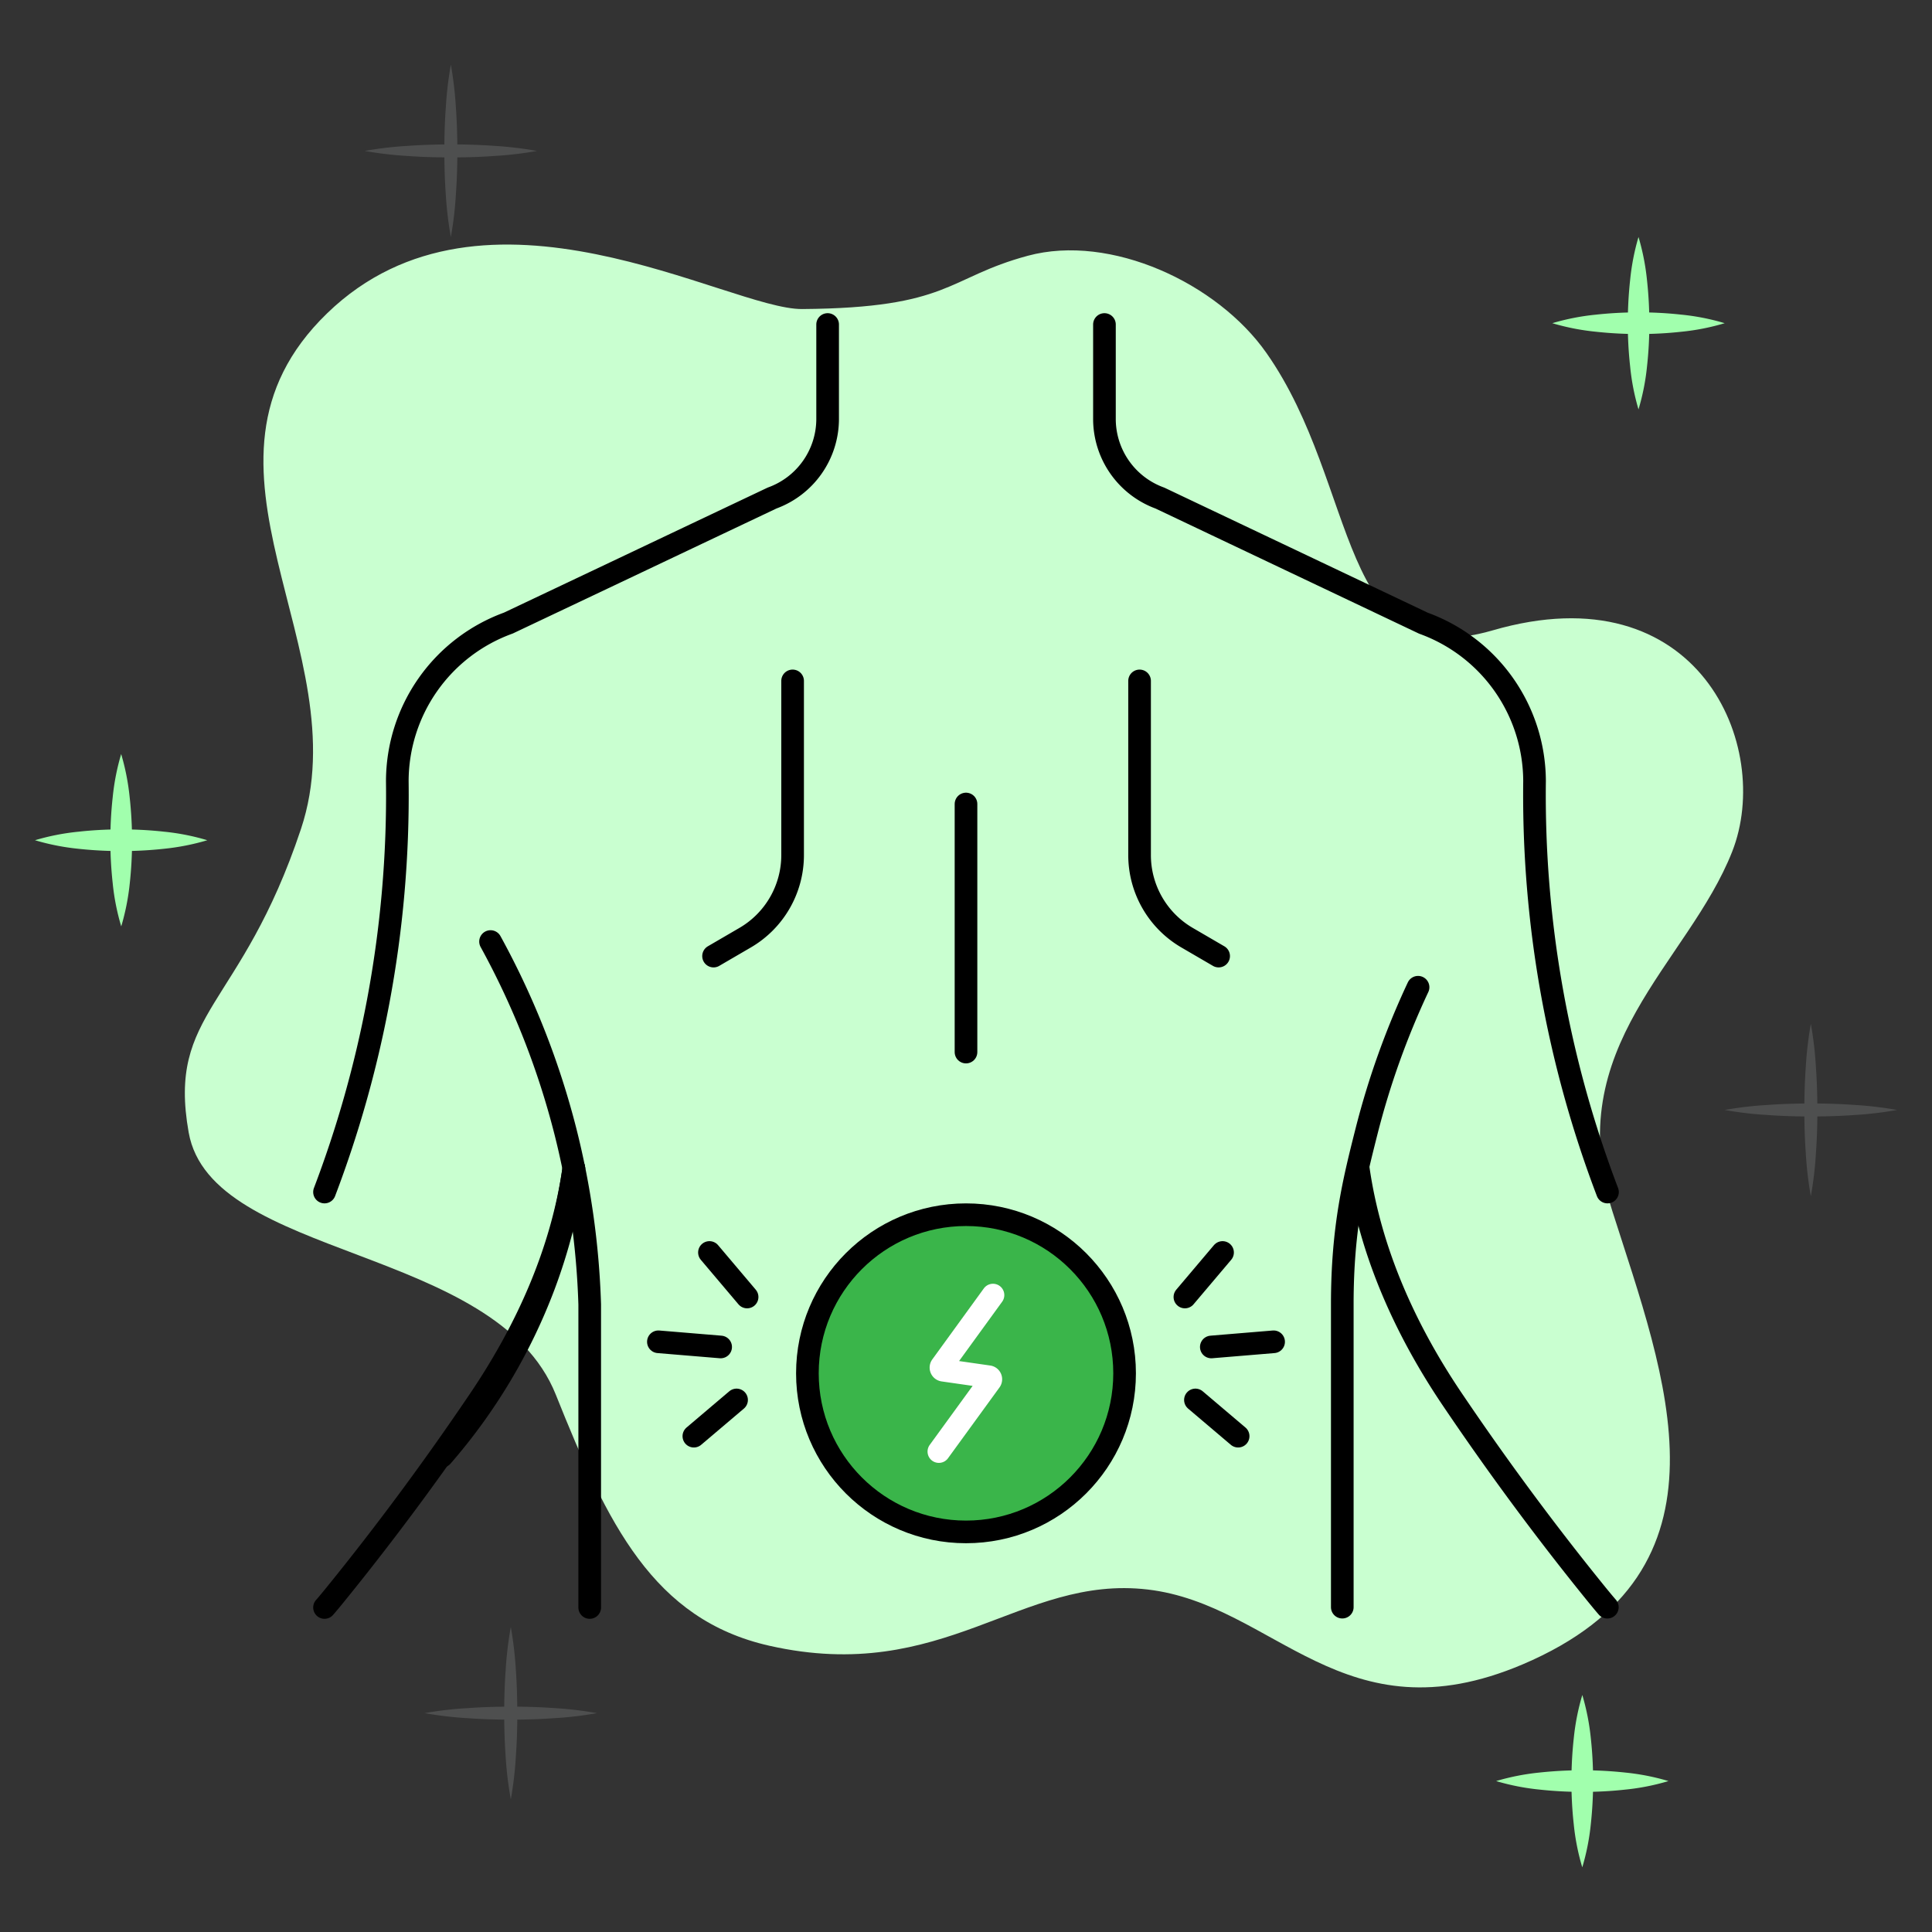
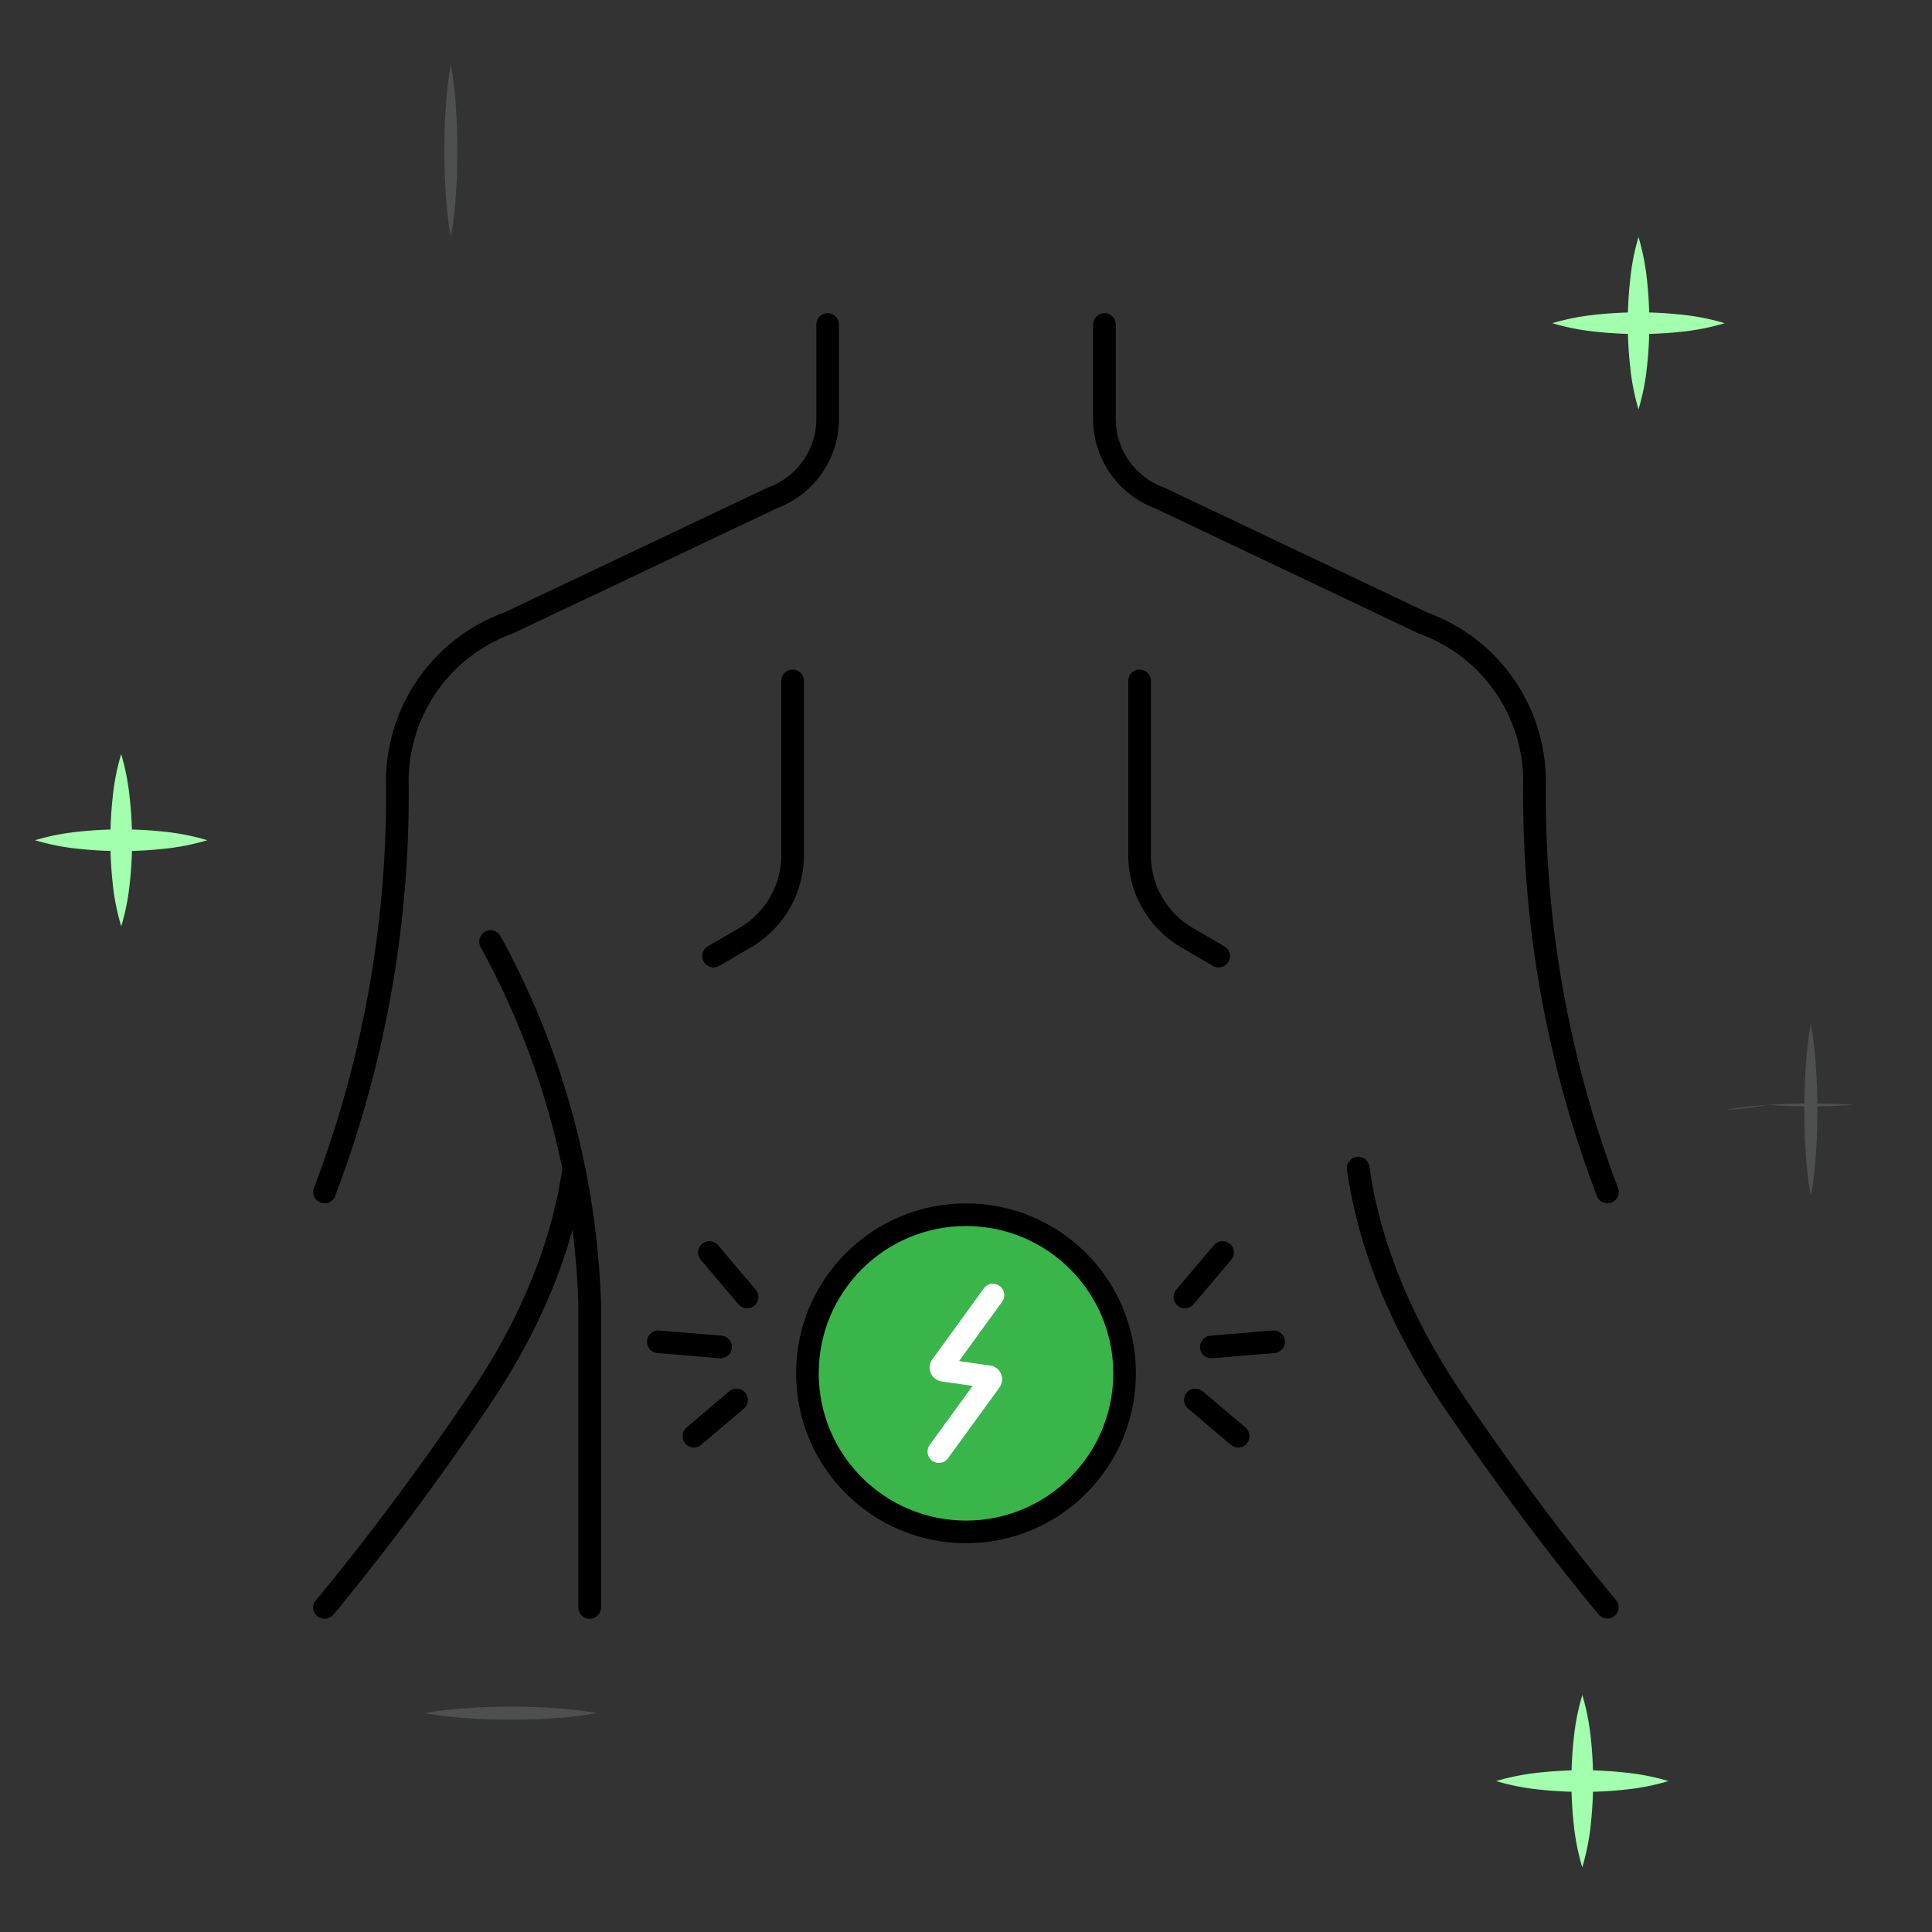
<svg xmlns="http://www.w3.org/2000/svg" id="Layer_1" data-name="Layer 1" viewBox="0 0 512 512">
  <rect x="0" y="0" width="512" height="512" fill="#333333" stroke="none" />
  <defs>
    <style>.cls-1{fill:#c9ffd0;}.cls-2{fill:#a1ffad;}.cls-3{fill:#4e4f4f;}.cls-4,.cls-6{fill:none;stroke-linecap:round;stroke-linejoin:round;stroke-width:6px;}.cls-4{stroke:#000;}.cls-5{fill:#3ab54a;}.cls-6{stroke:#fff;}</style>
  </defs>
-   <path class="cls-1" d="M335.63,93.56c-13-18.57-41.34-31.7-63.25-25.78C250.82,73.6,252,81.61,212.59,81.9c-19.54.15-84.17-39.26-125.88,1.11s8.94,89-6.95,136.68S44.3,268,50,300.11c6,33.76,81.41,29.79,97.3,69.5,13.7,34.26,25.81,59.58,56.59,66.53,46.35,10.46,66.53-18.87,100.28-14.9s51.77,40,99.29,19.86c58.49-24.82,37.73-76.45,23.83-120.14s20.08-65.55,31.77-95.31c10.92-27.8-8.93-74.47-63.54-58.58C354.25,179.07,360.46,128.93,335.63,93.56Z" />
  <path class="cls-2" d="M411.38,85.65A61.66,61.66,0,0,1,422.8,83.4a104.18,104.18,0,0,1,11.42-.62,101.61,101.61,0,0,1,11.42.61,60.73,60.73,0,0,1,11.42,2.26,60.73,60.73,0,0,1-11.42,2.26,101.61,101.61,0,0,1-11.42.61,104.18,104.18,0,0,1-11.42-.62A61.66,61.66,0,0,1,411.38,85.65Z" />
  <path class="cls-2" d="M434.22,62.81a61.66,61.66,0,0,1,2.25,11.42,104,104,0,0,1,.62,11.42,101.61,101.61,0,0,1-.61,11.42,60.73,60.73,0,0,1-2.26,11.42A60.73,60.73,0,0,1,432,97.07a101.61,101.61,0,0,1-.61-11.42A104,104,0,0,1,432,74.23,61.66,61.66,0,0,1,434.22,62.81Z" />
-   <path class="cls-3" d="M457.06,294.15a96.28,96.28,0,0,1,11.42-1.33c3.8-.28,7.61-.38,11.41-.39s7.62.11,11.42.38a96.55,96.55,0,0,1,11.42,1.34,94.53,94.53,0,0,1-11.42,1.35c-3.8.27-7.61.38-11.42.38s-7.61-.11-11.41-.39A94.26,94.26,0,0,1,457.06,294.15Z" />
+   <path class="cls-3" d="M457.06,294.15a96.28,96.28,0,0,1,11.42-1.33c3.8-.28,7.61-.38,11.41-.39s7.62.11,11.42.38c-3.8.27-7.61.38-11.42.38s-7.61-.11-11.41-.39A94.26,94.26,0,0,1,457.06,294.15Z" />
  <path class="cls-3" d="M479.89,271.32a94.26,94.26,0,0,1,1.34,11.42c.28,3.8.38,7.61.39,11.41s-.11,7.62-.38,11.42A94.29,94.29,0,0,1,479.89,317a96.3,96.3,0,0,1-1.34-11.42c-.27-3.8-.38-7.61-.38-11.42s.11-7.61.38-11.41A98.43,98.43,0,0,1,479.89,271.32Z" />
  <path class="cls-2" d="M396.49,472a62.33,62.33,0,0,1,11.42-2.25,106.34,106.34,0,0,1,22.84,0A61.43,61.43,0,0,1,442.16,472a60.63,60.63,0,0,1-11.41,2.26,101.74,101.74,0,0,1-11.42.61,104,104,0,0,1-11.42-.62A61.5,61.5,0,0,1,396.49,472Z" />
  <path class="cls-2" d="M419.33,449.19a62.23,62.23,0,0,1,2.25,11.41,106.34,106.34,0,0,1,0,22.84,61.53,61.53,0,0,1-2.26,11.42,60.73,60.73,0,0,1-2.26-11.42,101.61,101.61,0,0,1-.61-11.42,104.18,104.18,0,0,1,.62-11.42A61.4,61.4,0,0,1,419.33,449.19Z" />
  <path class="cls-3" d="M112.53,454A94.26,94.26,0,0,1,124,452.67c3.8-.28,7.61-.38,11.42-.39s7.61.11,11.41.38A96.33,96.33,0,0,1,158.2,454a94.26,94.26,0,0,1-11.42,1.34c-3.8.28-7.61.38-11.41.38s-7.62-.11-11.42-.38A98.43,98.43,0,0,1,112.53,454Z" />
-   <path class="cls-3" d="M135.37,431.17a98.69,98.69,0,0,1,1.34,11.42c.27,3.81.37,7.61.38,11.42s-.11,7.61-.38,11.42a96.38,96.38,0,0,1-1.34,11.41A94.36,94.36,0,0,1,134,465.43c-.27-3.81-.38-7.62-.38-11.42s.11-7.61.39-11.42A94.5,94.5,0,0,1,135.37,431.17Z" />
-   <path class="cls-3" d="M96.64,40a94.5,94.5,0,0,1,11.42-1.34c3.81-.28,7.61-.38,11.42-.39s7.61.11,11.42.38A96.82,96.82,0,0,1,142.32,40a94.73,94.73,0,0,1-11.42,1.34c-3.81.28-7.61.38-11.42.38s-7.61-.11-11.42-.38A98.69,98.69,0,0,1,96.64,40Z" />
  <path class="cls-3" d="M119.48,17.14a96.55,96.55,0,0,1,1.34,11.42c.27,3.81.38,7.61.38,11.42s-.1,7.61-.38,11.42a94.34,94.34,0,0,1-1.34,11.41,96.41,96.41,0,0,1-1.35-11.41c-.27-3.81-.37-7.62-.37-11.42s.1-7.61.38-11.42A96.55,96.55,0,0,1,119.48,17.14Z" />
  <path class="cls-2" d="M9.27,222.67a61.5,61.5,0,0,1,11.42-2.25,101.5,101.5,0,0,1,11.42-.62,101.43,101.43,0,0,1,11.41.61,60.57,60.57,0,0,1,11.42,2.26,62.2,62.2,0,0,1-11.42,2.26,106.24,106.24,0,0,1-22.83,0A62.33,62.33,0,0,1,9.27,222.67Z" />
  <path class="cls-2" d="M32.11,199.83a62.33,62.33,0,0,1,2.25,11.42A106.58,106.58,0,0,1,35,222.67a104.16,104.16,0,0,1-.61,11.42,62.26,62.26,0,0,1-2.26,11.41,60.63,60.63,0,0,1-2.26-11.41,104.65,104.65,0,0,1,0-22.84A61.5,61.5,0,0,1,32.11,199.83Z" />
  <path class="cls-4" d="M426,315.9A295.64,295.64,0,0,1,406.67,207a44.65,44.65,0,0,0-29.43-41.84L307.4,132a22.32,22.32,0,0,1-14.71-20.92V86m67.24,223.55c3.15,22.23,12.56,43,25.06,61.47,11.93,17.66,24.74,35,38.19,51.57.92,1.12,1.83,2.24,2.78,3.33M152.07,309.59c-3.15,22.23-12.56,43-25.06,61.47-11.93,17.66-24.74,35-38.19,51.57C87.9,423.75,87,424.87,86,426M86,315.9a295.58,295.58,0,0,0,14.16-50.14,295.87,295.87,0,0,0,5.13-58.8,44.65,44.65,0,0,1,29.43-41.84L163,151.72l21.62-10.26,20-9.48a22.32,22.32,0,0,0,14.71-20.92V86" />
-   <path class="cls-4" d="M152.07,309.59a146.83,146.83,0,0,1-7.94,31.13,149,149,0,0,1-27,45.19m238.59,40v-80.3c0-20.33,3.13-32.75,6.41-45.74a213.47,213.47,0,0,1,13.67-38.24" />
  <path class="cls-4" d="M156.28,426v-80.3a214,214,0,0,0-6.41-45.74A214.44,214.44,0,0,0,130,249.52" />
  <circle class="cls-5" cx="256" cy="363.94" r="42.03" />
  <circle class="cls-4" cx="256" cy="363.94" r="42.03" />
  <path class="cls-6" d="M263.15,343.21,249.51,362a.7.7,0,0,0,.15,1,.7.7,0,0,0,.3.12L262,364.85a.67.67,0,0,1,.57.77.62.62,0,0,1-.12.3l-13.64,18.76" />
  <path class="cls-4" d="M302,180.45V226.6a25.33,25.33,0,0,0,12.59,21.9l8.36,4.87" />
  <path class="cls-4" d="M210.05,180.45V226.6a25.33,25.33,0,0,1-12.59,21.9l-8.36,4.87" />
-   <line class="cls-4" x1="256" y1="213.07" x2="256" y2="278.81" />
  <line class="cls-4" x1="316.8" y1="371" x2="328.12" y2="380.6" />
  <line class="cls-4" x1="314.01" y1="343.72" x2="323.99" y2="331.92" />
  <line class="cls-4" x1="321.01" y1="356.96" x2="337.52" y2="355.59" />
  <line class="cls-4" x1="195.2" y1="371" x2="183.88" y2="380.6" />
  <line class="cls-4" x1="197.99" y1="343.72" x2="188.01" y2="331.92" />
  <line class="cls-4" x1="190.98" y1="356.96" x2="174.48" y2="355.59" />
</svg>